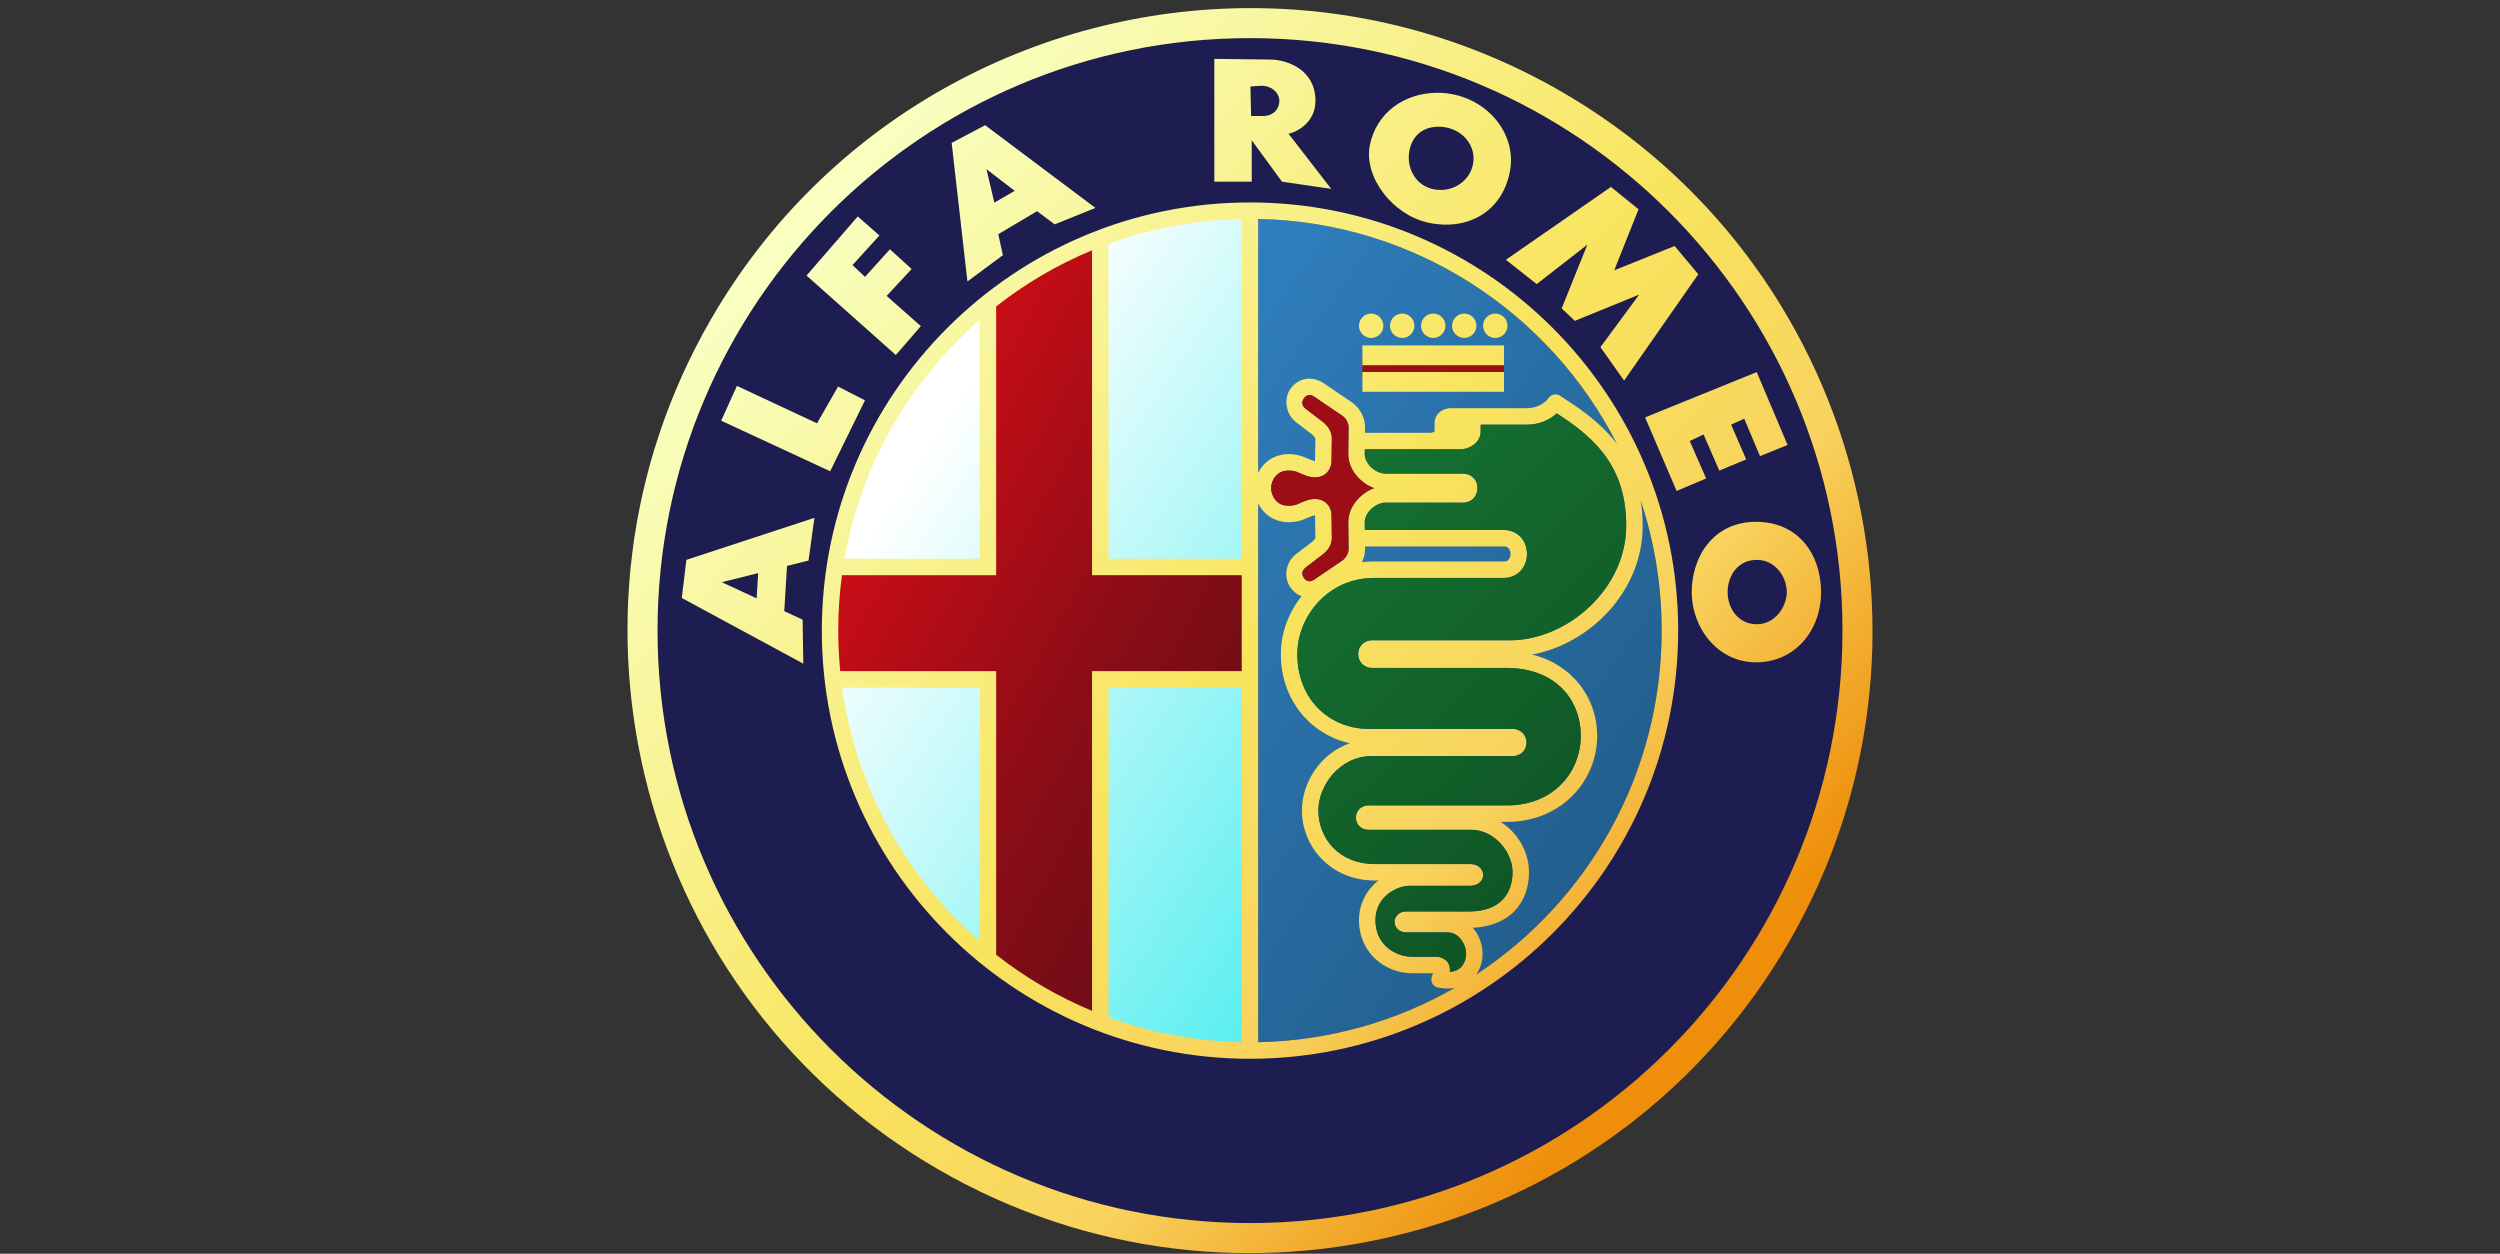
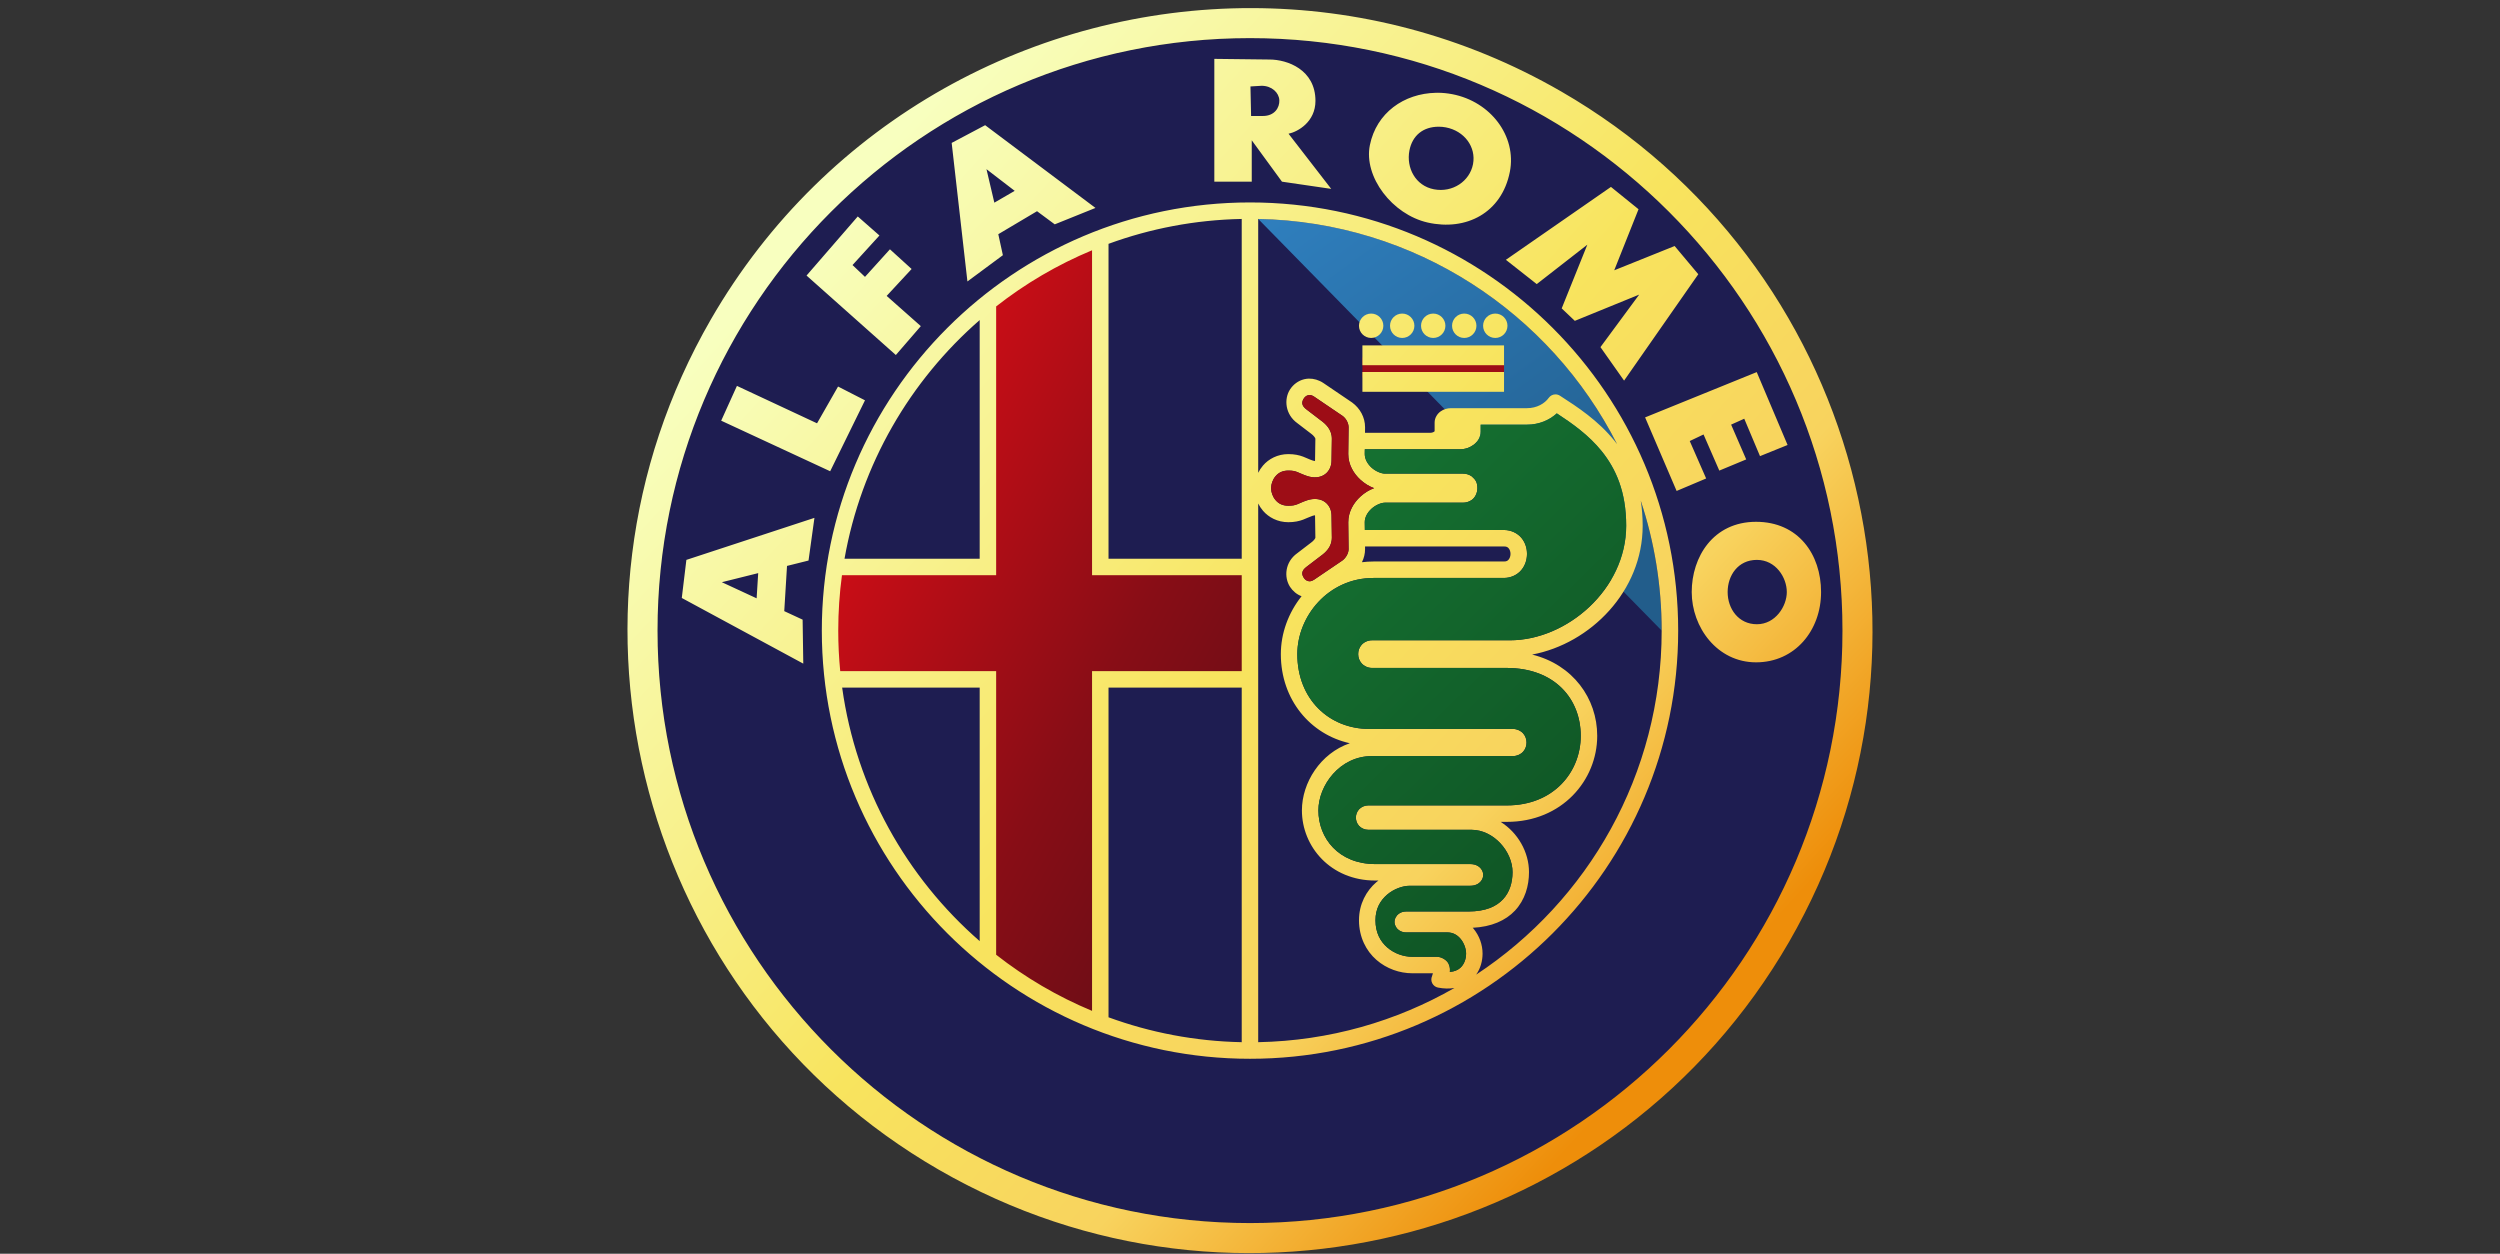
<svg xmlns="http://www.w3.org/2000/svg" width="335px" height="168px" viewBox="0 0 335 168">
  <rect x="0" y="0" width="335" height="168" fill="#333333" stroke="none" />
  <title>8</title>
  <desc>Created with Sketch.</desc>
  <defs>
    <linearGradient x1="35.238%" y1="17.486%" x2="100%" y2="103.98%" id="linearGradient-1">
      <stop stop-color="#FFFFFF" offset="0%" />
      <stop stop-color="#53EEEF" offset="100%" />
    </linearGradient>
    <linearGradient x1="-5.859%" y1="3.417%" x2="62.893%" y2="100%" id="linearGradient-2">
      <stop stop-color="#2F7FBE" offset="0%" />
      <stop stop-color="#225D8B" offset="100%" />
    </linearGradient>
    <linearGradient x1="19.53%" y1="11.668%" x2="109.114%" y2="103.873%" id="linearGradient-3">
      <stop stop-color="#D50D16" offset="0%" />
      <stop stop-color="#880D16" offset="50%" />
      <stop stop-color="#520D16" offset="100%" />
    </linearGradient>
    <linearGradient x1="17.231%" y1="18.917%" x2="81.945%" y2="74.192%" id="linearGradient-4">
      <stop stop-color="#F8FFBF" offset="0%" />
      <stop stop-color="#F8E45E" offset="50.893%" />
      <stop stop-color="#F8D35E" offset="75%" />
      <stop stop-color="#EE8E0A" offset="100%" />
    </linearGradient>
    <linearGradient x1="18.368%" y1="10.501%" x2="68.056%" y2="97.493%" id="linearGradient-5">
      <stop stop-color="#157031" offset="0%" />
      <stop stop-color="#0F5324" offset="100%" />
    </linearGradient>
  </defs>
  <g id="8" stroke="none" stroke-width="1" fill="none" fill-rule="evenodd">
    <g id="Alfa_Romeo" transform="translate(84, 1)">
      <path d="M162.892,83.5 C162.892,111.864 147.76,138.074 123.196,152.256 C98.632,166.438 68.368,166.438 43.804,152.256 C19.24,138.074 4.108,111.864 4.108,83.5 C4.108,39.653 39.653,4.108 83.5,4.108 C127.347,4.108 162.892,39.653 162.892,83.5 Z" id="path2778" fill="#1E1D51" />
-       <path d="M83.191,27.776 C76.41,27.904 69.905,29.111 63.858,31.221 L63.858,74.806 L83.191,74.806 L83.191,27.776 Z M48.025,40.765 C37.943,49.322 30.834,61.124 28.416,74.494 L48.025,74.494 L48.025,40.765 Z M63.174,90.269 L63.174,135.834 C69.38,137.941 76.056,139.146 83.015,139.273 L83.015,90.269 L63.174,90.269 Z M28.353,90.393 C30.363,104.632 37.623,117.226 48.149,126.229 L48.149,90.393 L28.353,90.393 Z" id="path2887" fill="url(#linearGradient-1)" />
-       <path d="M84.598,28.338 C114.555,28.923 138.664,53.405 138.664,83.501 C138.664,113.598 114.555,138.066 84.598,138.651 L84.598,28.338 Z" id="path2885" fill="url(#linearGradient-2)" />
+       <path d="M84.598,28.338 C114.555,28.923 138.664,53.405 138.664,83.501 L84.598,28.338 Z" id="path2885" fill="url(#linearGradient-2)" />
      <path d="M62.418,31.914 L62.418,76.041 L82.889,76.041 L82.889,89.068 L62.418,89.068 L62.418,135.203 C57.685,133.249 53.277,130.675 49.3,127.58 L49.3,89.068 L27.973,89.068 C27.795,87.257 27.703,85.421 27.703,83.564 C27.703,81.012 27.876,78.502 28.21,76.041 C28.235,75.854 28.261,75.667 28.289,75.479 C28.261,75.666 28.235,75.854 28.21,76.041 L49.3,76.041 L49.3,39.539 C53.277,36.443 57.685,33.868 62.418,31.914 Z" id="path2883" fill="url(#linearGradient-3)" />
      <path d="M48.309,41.009 C48.146,41.145 47.983,41.283 47.821,41.42 C47.984,41.282 48.145,41.146 48.309,41.009 Z" id="path2881" fill="#FFF38D" />
      <path d="M28.65,89.487 C28.67,89.653 28.691,89.818 28.713,89.983 C28.691,89.818 28.67,89.652 28.65,89.487 Z" id="path2877" fill="#FFF38D" />
      <path d="M47.821,125.574 C47.983,125.712 48.146,125.849 48.309,125.985 C48.145,125.849 47.984,125.712 47.821,125.574 Z" id="path2869" fill="#FFF38D" />
      <rect id="rect3726" fill="#9D0D16" x="98.563" y="46.915" width="18.977" height="2.648" />
      <path d="M83.732,0.086 C54.851,0.04 26.73,15.003 11.262,41.794 C-11.759,81.669 1.919,132.716 41.794,155.738 C81.669,178.759 132.716,165.081 155.738,125.206 C178.759,85.331 165.081,34.284 125.206,11.262 C112.122,3.708 97.836,0.108 83.732,0.086 Z M83.5,4.107 C127.324,4.107 162.893,39.676 162.893,83.5 C162.893,127.324 127.324,162.893 83.5,162.893 C39.675,162.893 4.107,127.324 4.107,83.5 C4.107,39.676 39.676,4.107 83.5,4.107 Z M78.72,6.888 L78.72,23.344 L83.734,23.344 L83.734,17.799 L87.784,23.344 L94.382,24.309 L88.664,16.92 C89.918,16.659 92.271,15.327 92.271,12.52 C92.271,8.318 88.488,6.976 86.112,6.976 L78.72,6.888 Z M85.056,10.495 C86.42,10.495 87.387,11.42 87.431,12.432 C87.475,13.444 86.775,14.542 85.232,14.542 L83.646,14.542 L83.561,10.584 L85.056,10.495 Z M108.695,11.43 C108.606,11.43 108.515,11.431 108.427,11.433 C104.101,11.521 100.443,14.144 99.567,18.428 C98.695,22.695 102.57,27.744 107.307,28.819 C112.446,29.985 117.243,27.545 118.324,22.006 C119.25,17.263 115.763,12.605 110.587,11.618 C109.95,11.497 109.317,11.434 108.695,11.43 Z M48.011,15.775 L43.524,18.15 L45.634,36.716 L50.386,33.196 L49.771,30.383 L54.962,27.302 L57.337,29.062 L62.793,26.863 L48.011,15.775 Z M108.81,15.979 C109.115,15.98 109.425,16.008 109.737,16.067 C112.235,16.544 113.82,18.703 113.384,20.994 C112.947,23.284 110.652,24.843 108.154,24.367 C105.656,23.891 104.424,21.472 104.86,19.181 C105.243,17.177 106.675,15.973 108.81,15.979 Z M48.188,21.669 L51.97,24.574 L49.242,26.157 L48.188,21.669 Z M131.867,24.047 L117.789,33.814 L121.923,37.069 L128.701,31.79 L125.267,40.324 L127.026,41.995 L135.652,38.476 L130.46,45.515 L133.627,50.003 L143.571,35.748 L140.401,31.966 L132.306,35.221 L135.563,27.037 L131.867,24.047 Z M83.5,26.127 C51.842,26.127 26.124,51.845 26.124,83.503 C26.124,115.161 51.842,140.876 83.5,140.876 C115.158,140.876 140.876,115.161 140.876,83.503 C140.876,51.845 115.158,26.127 83.5,26.127 Z M30.94,28.005 L24.077,35.924 L36.043,46.572 L39.389,42.702 L34.813,38.652 L38.156,35.045 L35.251,32.405 L31.908,36.101 L30.237,34.518 L33.845,30.557 L30.94,28.005 Z M82.391,28.339 L82.391,73.873 L64.542,73.873 L64.542,31.674 C70.125,29.63 76.131,28.463 82.391,28.339 Z M84.598,28.339 C105.607,28.75 123.74,40.915 132.697,58.526 C132.581,58.372 132.464,58.22 132.344,58.071 C130.15,55.345 127.385,53.537 125.029,52.022 C124.842,51.902 124.623,51.841 124.4,51.848 C124.057,51.858 123.738,52.027 123.537,52.306 C122.989,53.065 121.954,53.696 120.605,53.696 L110.441,53.696 C109.93,53.696 109.446,53.835 109.028,54.138 C108.61,54.44 108.239,54.981 108.239,55.622 L108.239,56.78 C108.234,56.787 108.225,56.805 108.181,56.838 C108.082,56.914 107.887,56.995 107.668,56.995 L98.911,56.995 L98.919,56.264 L98.919,56.256 L98.919,56.251 C98.919,54.917 98.239,53.706 97.19,52.941 L97.173,52.927 L97.159,52.918 L93.331,50.323 L93.325,50.317 L93.32,50.315 C92.71,49.912 92.029,49.722 91.386,49.735 C91.172,49.74 90.962,49.769 90.76,49.818 C89.952,50.016 89.295,50.526 88.87,51.178 C88.021,52.482 88.216,54.542 89.85,55.71 L91.645,57.084 L91.659,57.095 L91.673,57.103 C92.051,57.373 92.26,57.7 92.26,57.79 L92.216,60.7 L92.216,60.708 L92.216,60.716 C92.216,60.752 92.211,60.76 92.208,60.774 C92.158,60.774 92.061,60.763 91.86,60.697 C91.436,60.558 91.114,60.378 90.614,60.189 C90.114,60.001 89.471,59.85 88.644,59.85 C87.189,59.85 85.992,60.507 85.243,61.381 C84.981,61.687 84.767,62.015 84.598,62.355 L84.598,28.339 Z M62.335,32.537 L62.335,76.08 L82.391,76.08 L82.391,88.934 L62.335,88.934 L62.335,134.457 C57.699,132.53 53.381,129.99 49.484,126.935 L49.484,88.934 L28.59,88.934 C28.415,87.147 28.325,85.335 28.325,83.503 C28.325,80.985 28.495,78.508 28.822,76.08 L49.484,76.08 L49.484,40.062 C53.38,37.006 57.699,34.466 62.335,32.537 Z M99.735,41.019 C98.834,41.019 98.103,41.751 98.103,42.652 C98.103,43.553 98.834,44.285 99.735,44.285 C100.637,44.285 101.368,43.553 101.368,42.652 C101.368,41.751 100.637,41.019 99.735,41.019 Z M103.895,41.019 C102.994,41.019 102.262,41.751 102.262,42.652 C102.262,43.553 102.994,44.285 103.895,44.285 C104.796,44.285 105.528,43.553 105.528,42.652 C105.528,41.751 104.796,41.019 103.895,41.019 Z M108.052,41.019 C107.15,41.019 106.419,41.751 106.419,42.652 C106.419,43.553 107.15,44.285 108.052,44.285 C108.953,44.285 109.685,43.553 109.685,42.652 C109.685,41.751 108.953,41.019 108.052,41.019 Z M112.209,41.019 C111.307,41.019 110.576,41.751 110.576,42.652 C110.576,43.553 111.307,44.285 112.209,44.285 C113.11,44.285 113.842,43.553 113.842,42.652 C113.842,41.751 113.11,41.019 112.209,41.019 Z M116.368,41.019 C115.467,41.019 114.735,41.751 114.735,42.652 C114.735,43.553 115.467,44.285 116.368,44.285 C117.27,44.285 118.001,43.553 118.001,42.652 C118.001,41.751 117.27,41.019 116.368,41.019 Z M47.278,41.888 L47.278,73.873 L29.164,73.873 C31.397,61.194 37.964,50.003 47.278,41.888 Z M98.563,45.286 L98.563,47.934 L117.54,47.934 L117.54,45.286 L98.563,45.286 Z M98.563,48.85 L98.563,51.498 L117.54,51.498 L117.54,48.85 L98.563,48.85 Z M151.402,48.861 L136.443,54.932 L140.666,64.788 L144.624,63.116 L142.426,58.099 L144.274,57.219 L146.387,62.06 L149.992,60.562 L147.97,55.9 L149.73,55.109 L151.84,60.123 L155.536,58.628 L151.402,48.861 Z M14.749,50.709 L12.639,55.371 L27.244,62.148 L31.908,52.643 L28.3,50.795 L25.484,55.724 L14.749,50.709 Z M91.449,51.936 C91.624,51.926 91.827,51.972 92.103,52.154 L95.921,54.744 C96.396,55.091 96.712,55.733 96.712,56.251 L96.668,59.828 L96.668,59.834 L96.668,59.842 C96.668,61.251 97.381,62.451 98.301,63.29 C98.844,63.784 99.465,64.174 100.13,64.412 C99.465,64.651 98.844,65.041 98.301,65.535 C97.381,66.373 96.668,67.574 96.668,68.983 L96.668,68.991 L96.668,68.997 L96.712,72.588 C96.712,73.106 96.363,73.755 95.888,74.102 L92.092,76.676 C91.723,76.919 91.498,76.916 91.284,76.863 C91.07,76.811 90.86,76.659 90.719,76.441 C90.435,76.006 90.311,75.498 91.132,74.911 L91.146,74.9 L91.16,74.889 L92.986,73.496 C93.603,73.054 94.467,72.311 94.467,71.035 L94.467,71.027 L94.467,71.019 L94.423,68.092 C94.423,67.468 94.199,66.763 93.568,66.285 C92.937,65.808 92.036,65.749 91.174,66.032 C90.558,66.233 90.156,66.45 89.833,66.572 C89.511,66.694 89.238,66.768 88.644,66.768 C87.813,66.768 87.302,66.455 86.918,66.007 C86.533,65.558 86.336,64.933 86.336,64.523 L86.336,64.302 C86.336,63.892 86.533,63.267 86.918,62.818 C87.302,62.369 87.813,62.057 88.644,62.057 C89.238,62.057 89.511,62.131 89.833,62.253 C90.156,62.374 90.558,62.591 91.174,62.793 C92.036,63.076 92.937,63.017 93.568,62.539 C94.199,62.062 94.423,61.341 94.423,60.716 L94.467,57.806 L94.467,57.798 L94.467,57.79 C94.467,56.514 93.576,55.752 92.958,55.31 L91.16,53.936 L91.146,53.925 L91.132,53.914 C90.311,53.327 90.435,52.819 90.719,52.383 C90.86,52.165 91.07,52.014 91.284,51.961 C91.337,51.948 91.391,51.94 91.449,51.936 Z M124.61,54.389 C126.722,55.769 128.912,57.327 130.626,59.456 C132.549,61.845 133.911,64.918 133.911,69.449 C133.911,77.962 125.962,84.799 118.316,84.799 L99.838,84.799 C99.312,84.799 98.775,85.04 98.45,85.412 C98.125,85.783 97.994,86.232 97.998,86.661 C98.001,87.09 98.139,87.529 98.461,87.894 C98.783,88.26 99.312,88.504 99.838,88.504 L117.877,88.504 C124.363,88.504 127.821,92.678 127.821,97.606 C127.821,102.409 124.229,106.924 117.921,106.924 L99.333,106.924 C98.882,106.924 98.404,107.128 98.108,107.456 C97.813,107.784 97.689,108.183 97.692,108.565 C97.694,108.946 97.818,109.339 98.111,109.663 C98.403,109.986 98.881,110.192 99.333,110.192 L113.169,110.192 C116.147,110.192 118.68,113.094 118.68,115.866 C118.68,117.272 118.28,118.569 117.397,119.513 C116.514,120.456 115.103,121.14 112.73,121.14 L104.433,121.14 C104.102,121.14 103.754,121.212 103.434,121.444 C103.114,121.675 102.853,122.116 102.866,122.574 C102.88,123.033 103.144,123.426 103.451,123.645 C103.758,123.863 104.101,123.943 104.433,123.943 L109.936,123.943 C110.712,123.943 111.286,124.282 111.74,124.833 C112.193,125.385 112.457,126.158 112.457,126.775 C112.457,127.545 112.173,128.255 111.671,128.701 C111.345,128.989 110.895,129.19 110.278,129.239 C110.308,128.921 110.313,128.561 110.101,128.13 C109.85,127.618 109.148,127.211 108.551,127.211 L105.249,127.211 C104.099,127.211 102.83,126.778 101.893,125.959 C100.955,125.14 100.312,123.98 100.312,122.31 C100.312,120.774 100.954,119.679 101.865,118.892 C102.776,118.106 103.986,117.695 104.877,117.695 L112.992,117.695 C113.358,117.695 113.715,117.632 114.057,117.425 C114.398,117.218 114.75,116.781 114.749,116.239 C114.749,115.696 114.395,115.259 114.054,115.052 C113.713,114.846 113.358,114.785 112.992,114.785 L100.279,114.785 C95.387,114.785 92.663,111.323 92.663,107.591 C92.663,104.262 95.515,100.315 99.838,100.315 L118.757,100.315 C119.272,100.315 119.802,100.074 120.117,99.708 C120.432,99.341 120.556,98.905 120.553,98.489 C120.55,98.072 120.42,97.644 120.108,97.283 C119.797,96.923 119.273,96.679 118.757,96.679 L99.487,96.679 C94.1,96.679 89.839,92.685 89.839,86.653 C89.839,81.614 93.961,76.447 100.058,76.447 L117.524,76.447 C118.476,76.447 119.331,76.019 119.855,75.393 C120.379,74.768 120.612,73.998 120.616,73.239 C120.62,72.48 120.394,71.703 119.869,71.074 C119.343,70.444 118.482,70.017 117.524,70.017 L98.889,70.017 L98.875,68.972 C98.875,68.327 99.225,67.678 99.788,67.165 C100.35,66.653 101.107,66.36 101.57,66.36 L112.013,66.36 C112.417,66.36 112.817,66.266 113.21,65.996 C113.603,65.725 113.968,65.141 113.968,64.412 C113.968,63.662 113.745,63.282 113.21,62.829 C112.817,62.558 112.417,62.465 112.013,62.465 L101.57,62.465 C101.107,62.465 100.35,62.172 99.788,61.66 C99.225,61.147 98.875,60.487 98.875,59.842 L98.883,59.202 L111.629,59.202 C112.335,59.202 112.979,58.976 113.486,58.587 C113.993,58.198 114.407,57.601 114.407,56.849 L114.407,55.903 L120.605,55.903 C122.213,55.903 123.61,55.304 124.61,54.389 Z M135.856,66.078 C137.678,71.556 138.664,77.415 138.664,83.503 C138.664,102.774 128.781,119.736 113.806,129.6 C114.39,128.768 114.664,127.765 114.664,126.775 C114.664,125.596 114.24,124.4 113.444,123.432 C113.413,123.394 113.375,123.359 113.342,123.322 C115.852,123.201 117.763,122.351 119.008,121.021 C120.353,119.584 120.886,117.695 120.886,115.866 C120.886,113.164 119.374,110.564 117.083,109.13 L117.921,109.13 C125.313,109.13 130.027,103.546 130.027,97.606 C130.027,92.57 126.752,88.058 121.303,86.713 C129.126,85.244 136.118,78.204 136.118,69.449 C136.118,68.251 136.025,67.13 135.856,66.078 Z M84.598,66.47 C84.767,66.81 84.981,67.138 85.243,67.444 C85.992,68.318 87.189,68.975 88.644,68.975 C89.471,68.975 90.114,68.824 90.614,68.635 C91.114,68.447 91.436,68.267 91.86,68.128 C92.061,68.062 92.158,68.051 92.208,68.051 C92.211,68.064 92.216,68.074 92.216,68.109 L92.216,68.117 L92.216,68.125 L92.26,71.052 C92.26,71.142 92.051,71.452 91.673,71.722 L91.659,71.73 L91.645,71.741 L89.822,73.137 C88.189,74.305 88.021,76.343 88.87,77.647 C89.232,78.201 89.762,78.652 90.41,78.896 C88.642,81.109 87.632,83.874 87.632,86.653 C87.632,92.782 91.607,97.428 96.878,98.594 C92.93,99.943 90.456,103.886 90.456,107.591 C90.456,112.449 94.304,116.992 100.279,116.992 L100.712,116.992 C100.615,117.067 100.516,117.139 100.422,117.221 C99.098,118.364 98.105,120.127 98.105,122.31 C98.105,124.579 99.065,126.423 100.439,127.622 C101.813,128.822 103.563,129.418 105.249,129.418 L108.013,129.418 C107.956,129.619 107.892,129.807 107.892,129.807 C107.757,130.113 107.768,130.464 107.922,130.761 C108.077,131.058 108.358,131.27 108.686,131.335 C109.476,131.491 110.222,131.502 110.898,131.387 C103.123,135.846 94.158,138.466 84.598,138.653 L84.598,66.47 Z M25.134,68.393 L7.974,74.025 L7.359,79.128 L23.639,87.927 L23.551,82.033 L21.09,80.893 L21.46,74.833 L24.342,74.113 L25.134,68.393 Z M151.313,68.922 C145.57,68.922 142.691,73.629 142.691,78.336 C142.691,83.044 146.097,87.753 151.313,87.753 C156.528,87.753 160.024,83.484 160.024,78.336 C160.024,73.277 156.969,68.922 151.313,68.922 Z M98.914,72.224 L117.524,72.224 C117.901,72.224 118.039,72.326 118.175,72.489 C118.31,72.651 118.411,72.931 118.409,73.228 C118.408,73.525 118.304,73.809 118.164,73.976 C118.024,74.142 117.885,74.24 117.524,74.24 L100.058,74.24 C99.526,74.24 99.007,74.274 98.5,74.337 C98.767,73.798 98.919,73.2 98.919,72.574 L98.919,72.569 L98.919,72.56 L98.914,72.224 Z M151.424,74.025 C153.955,74.025 155.432,76.389 155.432,78.336 C155.432,80.24 153.901,82.648 151.424,82.648 C148.946,82.648 147.504,80.558 147.504,78.336 C147.504,76.115 148.892,74.025 151.424,74.025 Z M17.598,75.799 L17.388,79.175 L12.727,77.015 L17.598,75.799 Z M28.849,91.141 L47.278,91.141 L47.278,125.109 C37.479,116.575 30.72,104.638 28.849,91.141 Z M64.542,91.141 L82.391,91.141 L82.391,138.653 C76.131,138.529 70.126,137.361 64.542,135.318 L64.542,91.141 Z" id="path2780" fill="url(#linearGradient-4)" />
      <path d="M91.449,51.936 C91.624,51.926 91.827,51.972 92.103,52.154 L95.921,54.744 C96.396,55.091 96.712,55.733 96.712,56.251 L96.668,59.828 L96.668,59.834 L96.668,59.842 C96.668,61.251 97.381,62.451 98.301,63.29 C98.844,63.784 99.465,64.174 100.13,64.412 C99.465,64.651 98.844,65.041 98.301,65.535 C97.381,66.373 96.668,67.574 96.668,68.983 L96.668,68.991 L96.668,68.997 L96.712,72.588 C96.712,73.106 96.363,73.755 95.888,74.102 L92.092,76.676 C91.723,76.919 91.498,76.916 91.284,76.863 C91.07,76.811 90.86,76.659 90.719,76.441 C90.435,76.006 90.311,75.498 91.132,74.911 L91.146,74.9 L91.16,74.889 L92.986,73.496 C93.603,73.054 94.467,72.311 94.467,71.035 L94.467,71.027 L94.467,71.019 L94.423,68.092 C94.423,67.468 94.199,66.763 93.568,66.285 C92.937,65.808 92.036,65.749 91.174,66.032 C90.558,66.233 90.156,66.45 89.833,66.572 C89.511,66.694 89.238,66.768 88.644,66.768 C87.813,66.768 87.302,66.455 86.918,66.007 C86.533,65.558 86.336,64.933 86.336,64.523 L86.336,64.302 C86.336,63.892 86.533,63.267 86.918,62.818 C87.302,62.369 87.813,62.057 88.644,62.057 C89.238,62.057 89.511,62.131 89.833,62.253 C90.156,62.374 90.558,62.591 91.174,62.793 C92.036,63.076 92.937,63.017 93.568,62.539 C94.199,62.062 94.423,61.341 94.423,60.716 L94.467,57.806 L94.467,57.798 L94.467,57.79 C94.467,56.514 93.576,55.752 92.958,55.31 L91.16,53.936 L91.146,53.925 L91.132,53.914 C90.311,53.327 90.435,52.819 90.719,52.383 C90.86,52.165 91.07,52.014 91.284,51.961 C91.337,51.948 91.391,51.94 91.449,51.936 Z" id="path3826" fill="#9D0D16" />
      <path d="M124.61,54.389 C126.722,55.769 128.912,57.327 130.626,59.456 C132.549,61.845 133.911,64.918 133.911,69.449 C133.911,77.962 125.962,84.799 118.316,84.799 L99.838,84.799 C99.312,84.799 98.775,85.04 98.45,85.412 C98.125,85.783 97.994,86.232 97.998,86.661 C98.001,87.09 98.139,87.529 98.461,87.894 C98.783,88.26 99.312,88.504 99.838,88.504 L117.877,88.504 C124.363,88.504 127.821,92.678 127.821,97.606 C127.821,102.409 124.229,106.924 117.921,106.924 L99.333,106.924 C98.882,106.924 98.404,107.128 98.108,107.456 C97.813,107.784 97.689,108.183 97.692,108.565 C97.694,108.946 97.818,109.339 98.111,109.663 C98.403,109.986 98.881,110.192 99.333,110.192 L113.169,110.192 C116.147,110.192 118.68,113.094 118.68,115.866 C118.68,117.272 118.28,118.569 117.397,119.513 C116.514,120.456 115.103,121.14 112.73,121.14 L104.433,121.14 C104.102,121.14 103.754,121.212 103.434,121.444 C103.114,121.675 102.853,122.116 102.866,122.574 C102.88,123.033 103.144,123.426 103.451,123.645 C103.758,123.863 104.101,123.943 104.433,123.943 L109.936,123.943 C110.712,123.943 111.286,124.282 111.74,124.833 C112.193,125.385 112.457,126.158 112.457,126.775 C112.457,127.545 112.173,128.255 111.671,128.701 C111.345,128.989 110.895,129.19 110.278,129.239 C110.308,128.921 110.313,128.561 110.101,128.13 C109.85,127.618 109.148,127.211 108.551,127.211 L105.249,127.211 C104.099,127.211 102.83,126.778 101.893,125.959 C100.955,125.14 100.312,123.98 100.312,122.31 C100.312,120.774 100.954,119.679 101.865,118.892 C102.776,118.106 103.986,117.695 104.877,117.695 L112.992,117.695 C113.358,117.695 113.715,117.632 114.057,117.425 C114.398,117.218 114.75,116.781 114.749,116.239 C114.749,115.696 114.395,115.259 114.054,115.052 C113.713,114.846 113.358,114.785 112.992,114.785 L100.279,114.785 C95.387,114.785 92.663,111.323 92.663,107.591 C92.663,104.262 95.515,100.315 99.838,100.315 L118.757,100.315 C119.272,100.315 119.802,100.074 120.117,99.708 C120.432,99.341 120.556,98.905 120.553,98.489 C120.55,98.072 120.42,97.644 120.108,97.283 C119.797,96.923 119.273,96.679 118.757,96.679 L99.487,96.679 C94.1,96.679 89.839,92.685 89.839,86.653 C89.839,81.614 93.961,76.447 100.058,76.447 L117.524,76.447 C118.476,76.447 119.331,76.019 119.855,75.393 C120.379,74.768 120.612,73.998 120.616,73.239 C120.62,72.48 120.394,71.703 119.869,71.074 C119.343,70.444 118.482,70.017 117.524,70.017 L98.889,70.017 L98.875,68.972 C98.875,68.327 99.225,67.678 99.788,67.165 C100.35,66.653 101.107,66.36 101.57,66.36 L112.013,66.36 C112.417,66.36 112.817,66.266 113.21,65.996 C113.603,65.725 113.968,65.141 113.968,64.412 C113.968,63.662 113.745,63.282 113.21,62.829 C112.817,62.558 112.417,62.465 112.013,62.465 L101.57,62.465 C101.107,62.465 100.35,62.172 99.788,61.66 C99.225,61.147 98.875,60.487 98.875,59.842 L98.883,59.202 L111.629,59.202 C112.335,59.202 112.979,58.976 113.486,58.587 C113.993,58.198 114.407,57.601 114.407,56.849 L114.407,55.903 L120.605,55.903 C122.213,55.903 123.61,55.304 124.61,54.389 Z" id="path3824" fill="url(#linearGradient-5)" />
    </g>
  </g>
</svg>